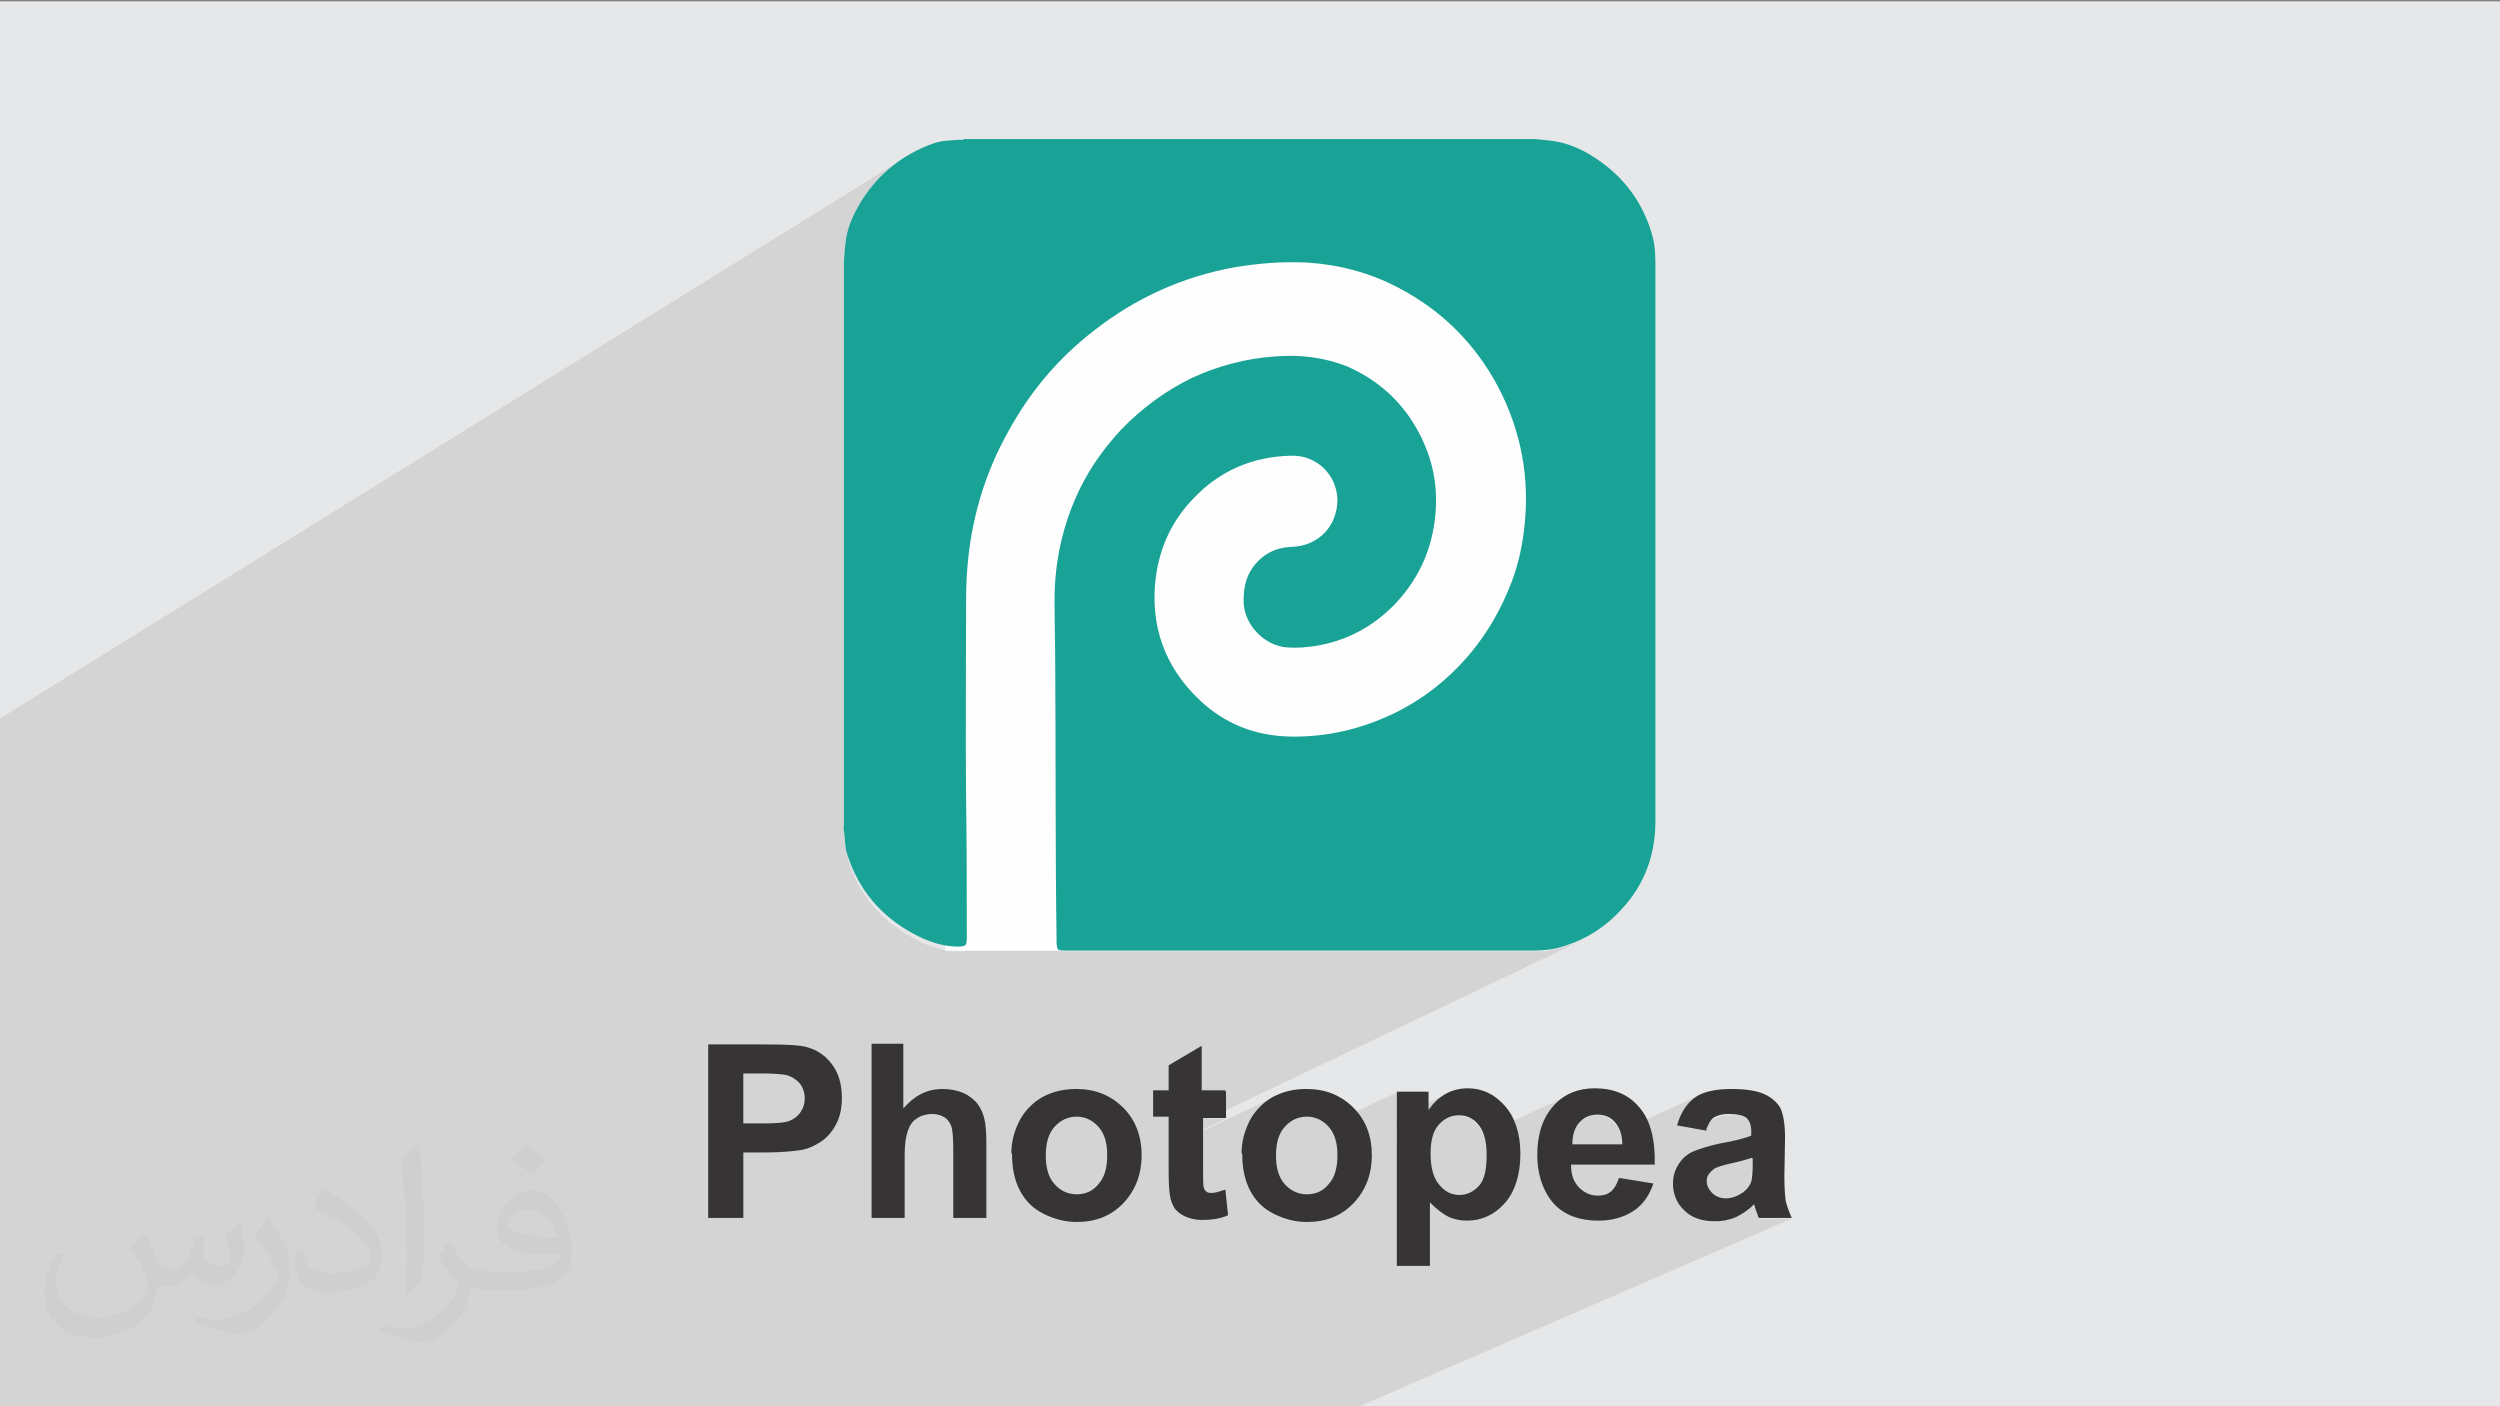
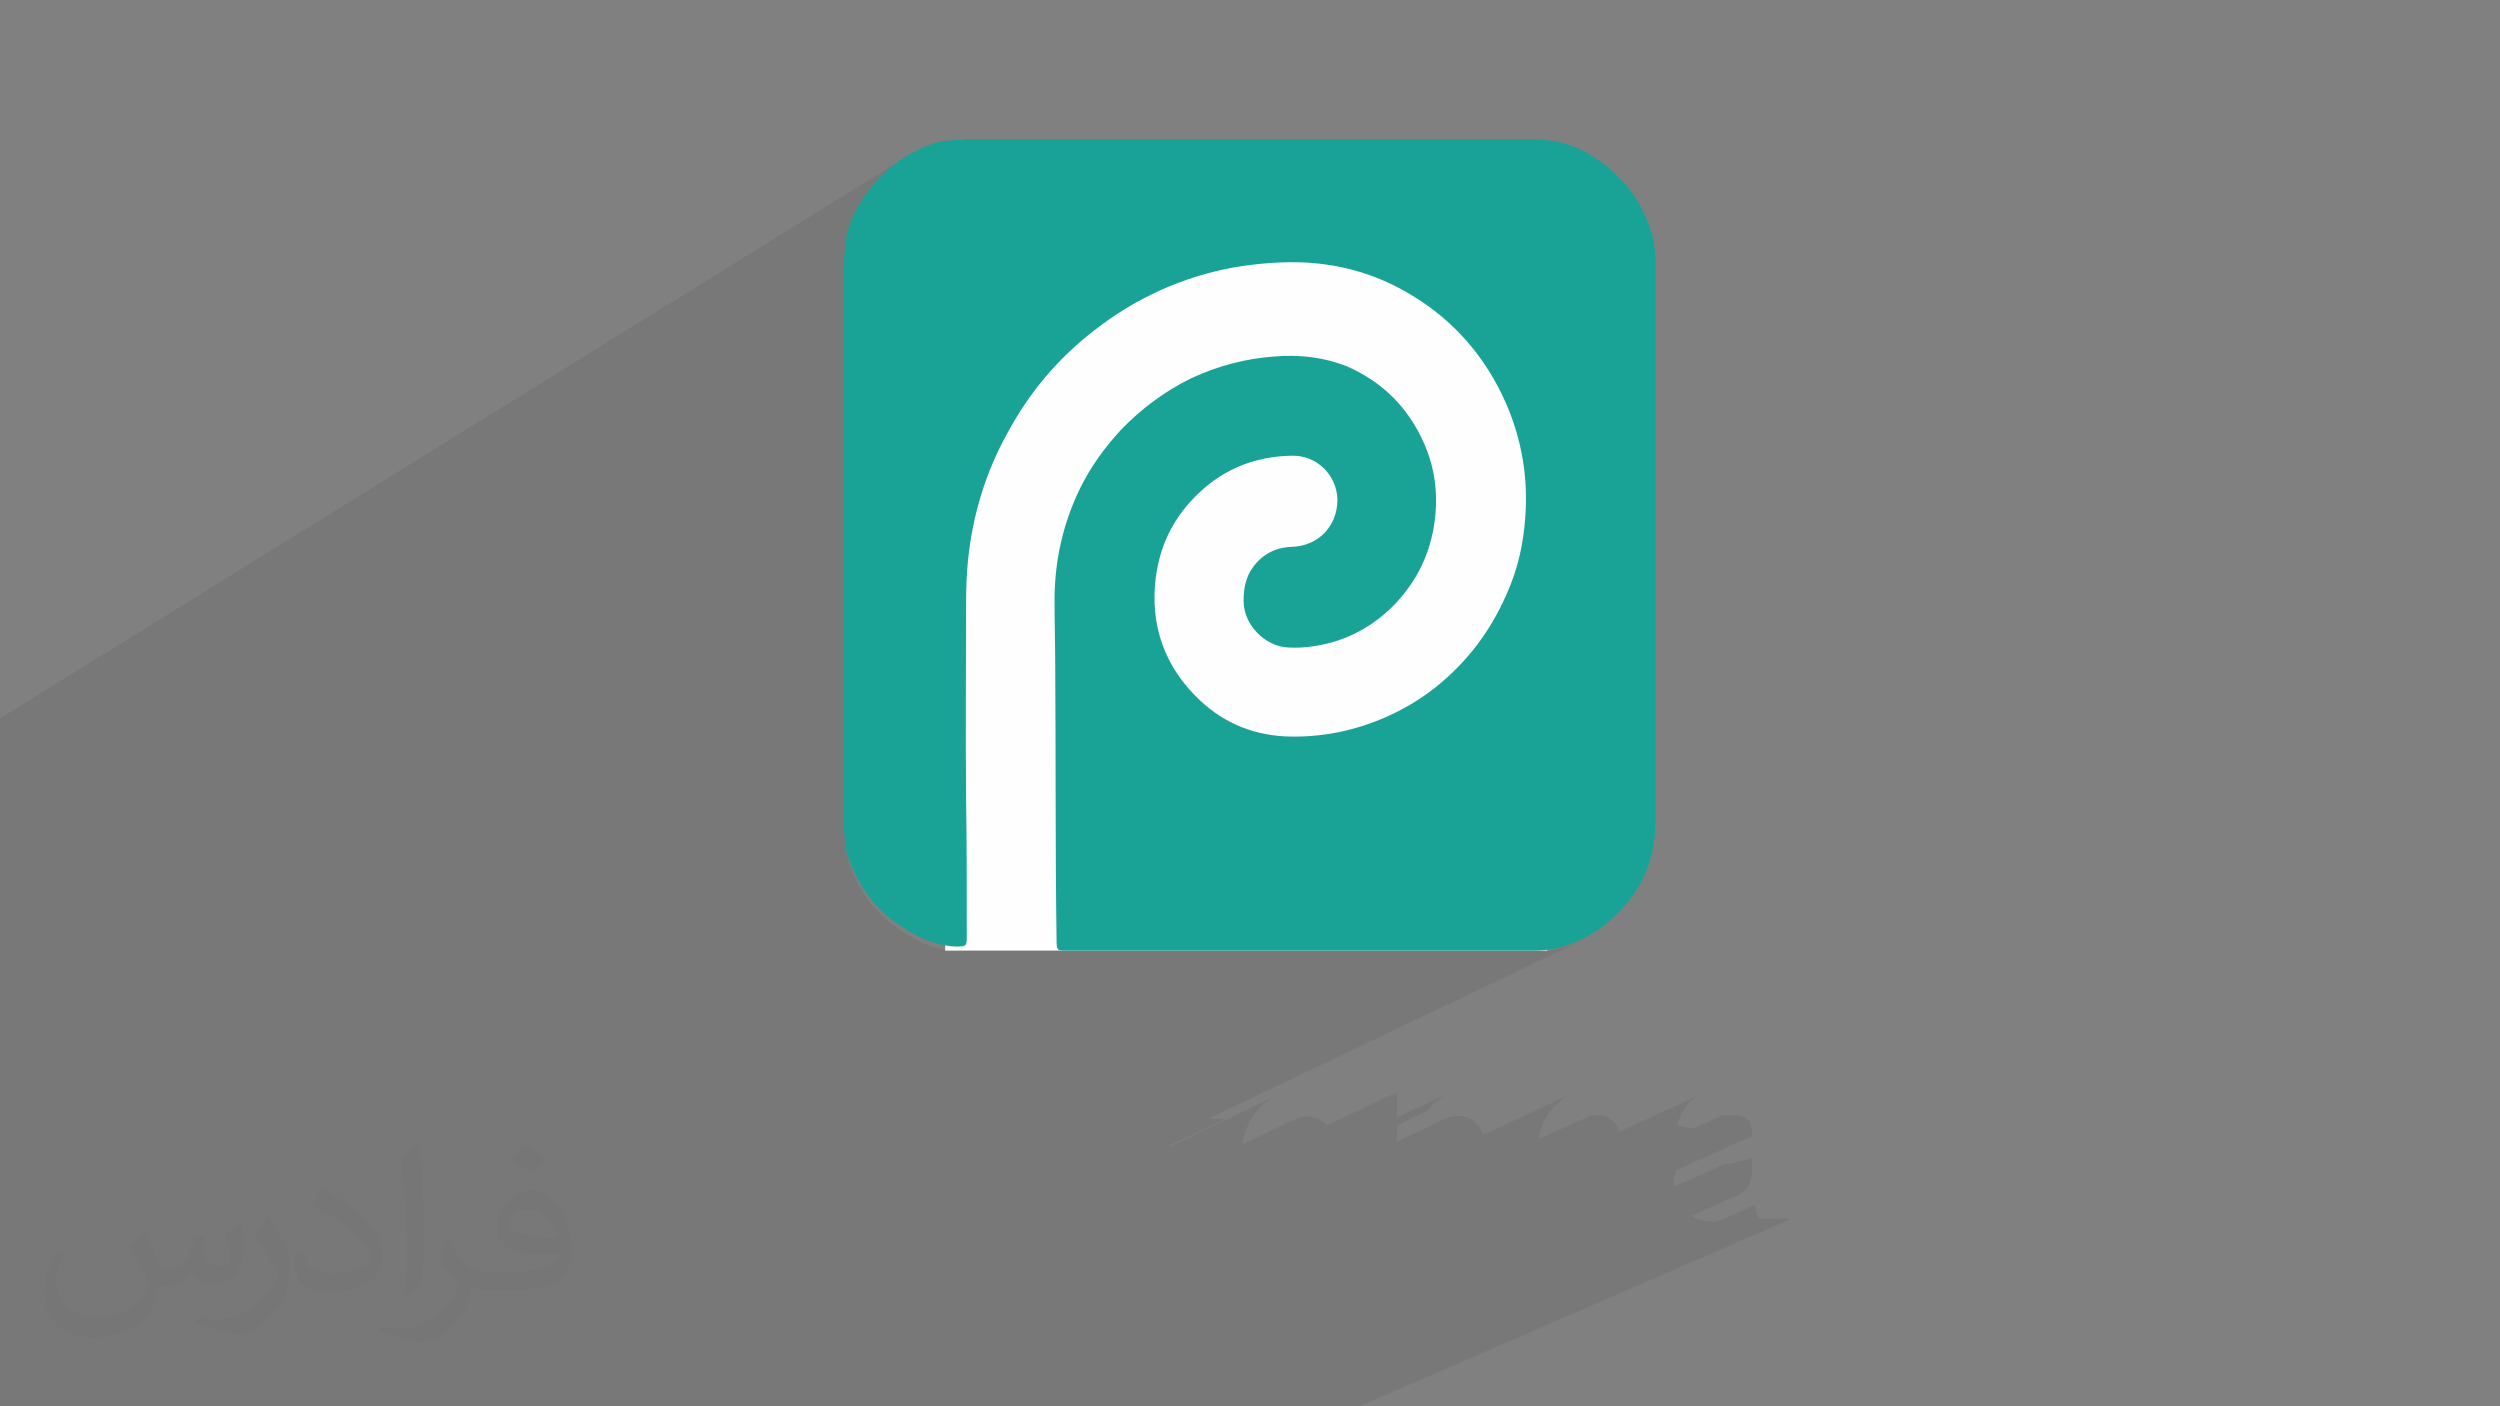
<svg xmlns="http://www.w3.org/2000/svg" xml:space="preserve" width="3.703in" height="2.083in" version="1.1" style="shape-rendering:geometricPrecision; text-rendering:geometricPrecision; image-rendering:optimizeQuality; fill-rule:evenodd; clip-rule:evenodd" viewBox="0 0 3703 2083">
  <rect x="0" y="0" width="3703" height="2083" fill="#808080" stroke="none" />
  <defs>
    <style type="text/css">
   
    .fil0 {fill:#E6E7E8}
    .fil3 {fill:#FEFEFE}
    .fil5 {fill:#373435;fill-rule:nonzero}
    .fil4 {fill:#18A396;fill-rule:nonzero}
    .fil2 {fill:#373435;fill-opacity:0.031}
    .fil1 {fill:#373435;fill-opacity:0.102}
   
  </style>
  </defs>
  <g id="Layer_x0020_1">
-     <polygon class="fil0" points="-3,2 3703,2 3703,2085 -3,2085 " />
    <polygon class="fil1" points="93,2085 87,2085 85,2085 12,2085 11,2085 -3,2085 -3,1945 -3,1910 -3,1904 -3,1904 -3,1152 -3,1133 -3,1087 -3,1066 1343,232 1336,237 1329,241 1322,247 1316,252 1310,257 1304,263 1298,270 1292,276 1287,283 1282,290 1277,297 1275,301 1272,305 1270,308 1268,312 1266,316 1264,320 1262,324 1261,329 1259,333 1257,337 1256,341 1255,346 1254,350 1253,354 1253,359 1252,363 1252,366 1252,369 1252,372 1251,375 1251,378 1251,381 1251,384 1250,386 1250,413 1250,439 1250,466 1250,492 1250,518 1250,545 1250,571 1250,597 1250,624 1250,650 1250,677 1250,703 1250,729 1250,756 1250,782 1250,808 1250,835 1250,861 1250,888 1250,914 1250,940 1250,967 1250,993 1250,1019 1250,1046 1250,1072 1250,1099 1250,1125 1250,1151 1250,1178 1250,1204 1250,1230 1250,1230 1251,1231 1251,1232 1251,1233 1251,1234 1251,1235 1251,1236 1251,1236 1251,1237 1252,1242 1252,1247 1252,1251 1253,1256 1253,1260 1254,1265 1255,1269 1256,1274 1259,1283 1263,1292 1267,1301 1271,1310 1276,1318 1281,1326 1287,1334 1292,1341 1299,1348 1305,1355 1312,1361 1319,1368 1327,1373 1335,1379 1343,1384 1352,1389 1355,1391 1358,1392 1361,1394 1363,1395 1366,1397 1369,1398 1372,1399 1375,1400 1378,1401 1381,1402 1384,1403 1387,1404 1391,1405 1394,1406 1397,1407 1400,1407 1400,1408 1407,1408 1408,1409 1410,1409 1411,1409 1412,1409 1413,1409 1414,1409 1415,1409 1416,1409 1419,1409 1421,1409 1423,1409 1424,1409 1426,1409 1427,1409 1428,1409 1429,1408 1570,1408 1571,1409 1571,1409 1572,1409 1573,1409 1574,1409 1576,1409 1577,1409 1578,1409 1600,1409 1622,1409 1644,1409 1665,1409 1687,1409 1709,1409 1731,1409 1752,1409 1774,1409 1796,1409 1817,1409 1839,1409 1861,1409 1883,1409 1904,1409 1926,1409 1948,1409 1969,1409 1991,1409 2013,1409 2035,1409 2056,1409 2078,1409 2100,1409 2121,1409 2143,1409 2165,1409 2187,1409 2208,1409 2230,1409 2252,1409 2273,1409 2278,1409 2283,1409 2287,1409 2292,1408 2296,1408 2301,1407 2305,1406 2310,1405 2316,1403 2322,1401 2328,1399 2334,1397 2339,1394 2345,1392 1790,1657 1816,1657 1732,1697 1732,1699 1891,1623 1888,1624 1885,1626 1880,1629 1875,1633 1870,1637 1866,1641 1862,1645 1858,1650 1854,1656 1851,1661 1850,1664 1848,1667 1847,1670 1846,1673 1845,1676 1844,1679 1843,1682 1842,1685 1841,1688 1841,1691 1840,1694 1840,1695 1918,1658 1922,1656 1926,1655 1931,1654 1935,1654 1940,1654 1945,1655 1949,1656 1953,1658 1957,1660 1961,1662 1964,1666 1965,1667 2069,1618 2069,1655 2144,1620 2140,1622 2136,1625 2133,1627 2129,1630 2126,1632 2123,1635 2120,1638 2118,1642 2115,1645 2069,1667 2069,1691 2143,1656 2147,1655 2151,1654 2156,1653 2160,1653 2164,1653 2168,1654 2172,1655 2176,1656 2180,1658 2183,1661 2186,1664 2189,1667 2191,1669 2192,1671 2193,1673 2194,1675 2195,1677 2196,1680 2197,1681 2328,1620 2325,1622 2321,1624 2317,1626 2314,1629 2311,1631 2307,1634 2304,1637 2301,1640 2298,1644 2295,1647 2293,1651 2290,1655 2288,1659 2286,1663 2284,1667 2283,1672 2281,1676 2280,1681 2279,1686 2279,1687 2351,1655 2354,1653 2358,1652 2362,1652 2366,1652 2369,1652 2373,1652 2376,1653 2379,1654 2383,1656 2386,1658 2388,1660 2391,1663 2394,1666 2396,1669 2398,1673 2399,1676 2520,1621 2518,1622 2515,1624 2512,1625 2510,1627 2505,1630 2501,1634 2498,1639 2494,1644 2491,1649 2488,1655 2486,1661 2484,1667 2507,1672 2545,1655 2547,1654 2549,1653 2552,1652 2555,1652 2558,1652 2561,1652 2566,1652 2570,1652 2574,1652 2578,1653 2581,1654 2584,1655 2586,1656 2588,1658 2590,1659 2591,1661 2592,1664 2593,1666 2594,1669 2595,1672 2595,1675 2595,1678 2595,1683 2483,1733 2482,1736 2481,1739 2480,1743 2479,1747 2479,1750 2479,1754 2479,1758 2542,1730 2545,1728 2548,1727 2551,1726 2555,1725 2560,1724 2565,1723 2570,1722 2574,1721 2579,1720 2583,1719 2586,1718 2590,1717 2592,1716 2595,1715 2595,1725 2595,1730 2595,1734 2595,1737 2594,1740 2594,1743 2594,1746 2593,1748 2593,1749 2592,1752 2591,1754 2590,1756 2589,1758 2587,1760 2585,1762 2583,1764 2581,1766 2578,1768 2575,1770 2572,1771 2505,1801 2507,1802 2510,1804 2512,1805 2515,1806 2518,1807 2521,1807 2524,1808 2527,1809 2530,1809 2534,1809 2537,1810 2541,1810 2542,1810 2599,1785 2599,1785 2599,1786 2599,1786 2599,1787 2600,1788 2600,1789 2600,1789 2600,1791 2601,1793 2602,1795 2602,1797 2603,1799 2604,1801 2604,1802 2605,1804 2605,1805 2654,1805 2009,2085 1962,2085 1927,2085 1912,2085 1858,2085 1768,2085 1761,2085 1741,2085 1694,2085 1675,2085 1662,2085 1651,2085 1649,2085 1641,2085 1615,2085 1604,2085 1587,2085 1577,2085 1558,2085 1540,2085 1533,2085 1497,2085 1476,2085 1453,2085 1408,2085 1358,2085 1319,2085 1262,2085 1220,2085 1211,2085 1172,2085 1149,2085 1075,2085 1035,2085 1014,2085 941,2085 922,2085 918,2085 894,2085 887,2085 887,2085 875,2085 863,2085 841,2085 828,2085 820,2085 766,2085 759,2085 745,2085 712,2085 699,2085 695,2085 686,2085 608,2085 534,2085 494,2085 485,2085 449,2085 433,2085 430,2085 350,2085 327,2085 247,2085 237,2085 229,2085 137,2085 113,2085 102,2085 " />
    <path class="fil2" d="M214 1828c7,11 12,21 16,32 3,7 5,19 21,19 5,0 11,-1 17,-5 7,-3 12,-9 14,-17l6 -21 15 -7 1 1c-2,8 -3,16 -3,21 0,18 15,24 27,24 7,0 13,-4 13,-10 0,-8 -4,-23 -8,-35 7,-7 14,-14 22,-20l1 1c4,15 6,30 6,40 0,10 -4,20 -8,27 -7,14 -20,25 -36,25 -12,0 -25,-6 -34,-17l-1 0c-9,11 -22,20 -43,20l-7 0c-1,14 -4,24 -9,33 -13,25 -50,42 -85,42 -49,0 -73,-28 -73,-66 0,-23 8,-45 19,-60l10 4c-7,14 -12,27 -12,40 0,35 29,52 62,52 31,0 68,-19 75,-42 -3,-25 -12,-36 -26,-59 4,-7 10,-15 17,-23l1 0 0 0 0 0 0 0 2 1 0 0 0 0 0 0 0 0 0 0 0 0 0 0 0 0 0 0 0 0 0 0 0 0 0 0 0 0 0 0zm564 -133c10,6 20,14 30,23 -6,8 -12,15 -21,21 -10,-8 -20,-15 -30,-22 7,-8 14,-15 20,-22l0 0 0 0 0 0 1 0 0 0 0 0 0 0 0 0zm5 96c-17,0 -30,11 -30,19 0,17 33,23 73,23 -5,-20 -22,-42 -43,-42l0 0 0 0zm-37 93c22,0 41,-1 55,-4 16,-4 30,-12 30,-18 0,-2 0,-3 -1,-5 -9,1 -19,1 -29,1 -29,0 -52,-7 -61,-23 -2,-5 -4,-10 -4,-16 0,-16 7,-32 19,-42 10,-9 21,-14 33,-14 20,0 37,16 48,42 6,14 11,30 11,51 0,14 -4,25 -12,34 -16,15 -45,21 -90,21l-20 0 0 0 -5 0c-11,0 -19,-2 -25,-7l-1 0c0,3 1,5 1,7 0,10 -3,23 -10,33 -20,30 -42,43 -60,43 -19,0 -42,-7 -63,-17l4 -7c7,3 16,5 29,5 34,0 78,-33 84,-64 -1,-3 -4,-6 -7,-10 -10,-12 -16,-22 -22,-32 5,-10 10,-18 14,-25l2 0c14,29 28,46 57,46l5 0 0 0 21 0 0 0 0 0 0 0 -3 1 0 0 0 0 0 0 0 0zm-146 31c2,-14 3,-29 3,-43l0 -21c0,-39 -5,-96 -9,-133 7,-8 17,-17 25,-23l2 1c5,47 7,101 7,151 0,13 -1,26 -2,35 -1,12 -8,21 -22,35l-3 -1 0 0 0 0 0 0 -1 -1 0 0 0 0 0 0 0 0zm-151 -62c1,18 10,33 41,33 20,0 36,-5 55,-14 3,-1 5,-3 5,-5 0,-12 -9,-27 -24,-41 -14,-13 -34,-25 -52,-32 -6,-3 -8,-5 -8,-8 0,-5 7,-16 13,-24l2 0c20,11 43,27 60,44 15,16 25,33 25,51 0,13 -4,26 -11,38 -22,11 -46,20 -70,20 -29,0 -48,-14 -48,-45 0,-3 0,-9 1,-16l10 0 0 0 0 0 0 0 1 -1 0 0 0 0 0 0 0 0 0 0 0 0zm-52 -52l18 29c7,11 13,22 13,41l0 24c0,19 -12,39 -32,60 -15,14 -29,20 -42,20 -19,0 -40,-6 -65,-17l3 -7c8,2 17,4 28,4 36,0 72,-26 89,-58 2,-4 3,-7 3,-9 0,-4 -2,-8 -4,-11 -9,-17 -19,-33 -30,-47 6,-9 12,-18 18,-27l1 0 0 -2 0 0 0 0 0 0 0 0 0 0 0 0z" />
    <g id="_1954440875136">
      <rect class="fil3" x="1400" y="365" width="892" height="1043" />
      <path class="fil4" d="M1250 1230c0,-281 0,-563 0,-844 1,-8 1,-15 2,-23 2,-25 12,-46 25,-67 25,-39 60,-67 104,-83 13,-5 27,-5 40,-6 2,0 5,1 7,-1 282,0 565,0 847,0 6,1 12,1 18,2 34,3 63,19 89,40 33,27 55,62 66,103 4,15 4,31 4,46 0,273 0,546 0,819 0,55 -19,101 -58,139 -24,24 -53,40 -86,49 -12,3 -24,4 -36,4 -232,0 -463,0 -695,0 -11,0 -11,-1 -12,-11 0,-1 0,-3 0,-4 -2,-135 -1,-271 -2,-406 0,-32 -1,-65 -1,-98 0,-57 12,-112 37,-164 16,-33 37,-62 62,-89 30,-31 65,-57 104,-76 39,-18 80,-29 123,-32 37,-3 73,1 108,15 52,23 90,61 113,113 13,29 19,60 18,92 -2,57 -22,106 -61,147 -33,34 -73,55 -119,62 -13,2 -26,3 -40,2 -34,-2 -65,-34 -65,-69 0,-18 3,-35 14,-50 14,-19 33,-29 57,-30 40,-1 68,-31 68,-70 -1,-37 -31,-66 -68,-65 -57,1 -106,22 -145,63 -32,33 -50,72 -56,117 -9,71 13,133 65,182 37,35 82,53 134,54 54,1 105,-11 153,-34 29,-14 56,-32 80,-54 43,-39 74,-86 95,-141 10,-26 16,-54 19,-82 8,-73 -5,-142 -39,-207 -34,-64 -83,-113 -148,-147 -42,-22 -87,-34 -134,-37 -37,-2 -73,1 -109,7 -77,14 -147,46 -208,94 -53,41 -95,91 -127,150 -33,59 -52,122 -59,188 -2,20 -3,40 -3,60 0,99 -1,198 0,296 1,67 1,134 1,201 0,17 0,17 -17,17 -23,-1 -44,-9 -64,-20 -47,-26 -79,-64 -96,-116 -4,-12 -3,-24 -5,-36 0,-3 0,-5 -1,-7l0 0z" />
-       <path class="fil5" d="M1049 1805l0 -258 84 0c32,0 52,1 62,4 15,4 27,12 37,25 10,13 15,30 15,50 0,16 -3,29 -9,40 -6,11 -13,19 -22,25 -9,6 -18,10 -27,12 -12,2 -30,4 -54,4l-34 0 0 97 -52 0zm52 -215l0 74 28 0c21,0 34,-1 41,-4 7,-3 12,-7 16,-13 4,-6 6,-12 6,-20 0,-9 -3,-17 -8,-23 -6,-6 -12,-10 -21,-12 -6,-1 -19,-2 -37,-2l-25 0zm237 -44l0 96c16,-19 35,-29 58,-29 11,0 22,2 31,6 9,4 16,10 21,16 5,7 8,14 10,22 2,8 3,20 3,37l0 110 -49 0 0 -99c0,-20 -1,-32 -3,-37 -2,-5 -5,-10 -10,-13 -5,-3 -11,-5 -18,-5 -8,0 -16,2 -22,6 -7,4 -11,10 -14,18 -3,8 -5,20 -5,36l0 94 -49 0 0 -258 49 0zm160 162c0,-16 4,-32 12,-48 8,-15 20,-27 34,-35 15,-8 31,-12 50,-12 28,0 51,9 70,28 18,18 27,42 27,70 0,28 -9,52 -27,71 -18,19 -41,28 -69,28 -17,0 -33,-4 -49,-12 -16,-8 -27,-19 -35,-34 -8,-15 -12,-33 -12,-55zm51 3c0,19 4,33 13,43 9,10 20,15 33,15 13,0 24,-5 32,-15 9,-10 13,-24 13,-43 0,-18 -4,-32 -13,-42 -9,-10 -20,-15 -32,-15 -13,0 -24,5 -33,15 -9,10 -13,24 -13,43zm267 -94l0 39 -34 0 0 76c0,15 0,24 1,27 1,3 2,5 4,6 2,2 5,2 8,2 5,0 11,-2 20,-5l4 38c-11,5 -24,7 -39,7 -9,0 -17,-2 -24,-5 -7,-3 -12,-7 -16,-12 -3,-5 -6,-11 -7,-19 -1,-6 -2,-17 -2,-35l0 -82 -23 0 0 -39 23 0 0 -37 49 -29 0 66 34 0zm23 91c0,-16 4,-32 12,-48 8,-15 20,-27 34,-35 15,-8 31,-12 50,-12 28,0 51,9 70,28 18,18 27,42 27,70 0,28 -9,52 -27,71 -18,19 -41,28 -69,28 -17,0 -33,-4 -49,-12 -16,-8 -27,-19 -35,-34 -8,-15 -12,-33 -12,-55zm51 3c0,19 4,33 13,43 9,10 20,15 33,15 13,0 24,-5 32,-15 9,-10 13,-24 13,-43 0,-18 -4,-32 -13,-42 -9,-10 -20,-15 -32,-15 -13,0 -24,5 -33,15 -9,10 -13,24 -13,43zm180 -94l46 0 0 27c6,-9 14,-17 24,-23 10,-6 22,-9 34,-9 22,0 40,9 55,26 15,17 23,41 23,71 0,31 -8,56 -23,73 -15,17 -34,26 -56,26 -10,0 -20,-2 -28,-6 -8,-4 -17,-11 -27,-21l0 94 -49 0 0 -258zm49 91c0,21 4,37 13,47 8,10 18,15 30,15 11,0 21,-5 29,-14 8,-9 11,-24 11,-46 0,-20 -4,-34 -12,-44 -8,-10 -18,-14 -29,-14 -12,0 -22,5 -30,14 -8,9 -12,23 -12,42zm281 37l49 8c-6,18 -16,32 -30,41 -14,9 -31,14 -51,14 -33,0 -57,-11 -72,-32 -12,-17 -19,-39 -19,-65 0,-31 8,-55 24,-73 16,-18 37,-26 61,-26 28,0 50,9 66,28 16,18 24,47 23,85l-124 0c0,15 4,26 12,34 8,8 17,12 28,12 8,0 14,-2 19,-6 5,-4 9,-11 12,-20zm3 -50c0,-14 -4,-25 -11,-33 -7,-8 -16,-11 -26,-11 -11,0 -20,4 -27,12 -7,8 -10,19 -10,32l74 0zm126 -20l-45 -8c5,-18 14,-32 26,-41 12,-9 31,-13 55,-13 22,0 39,3 49,8 11,5 18,12 23,20 4,8 7,23 7,44l-1 58c0,16 1,29 2,36 2,8 5,16 9,25l-49 0c-1,-3 -3,-8 -5,-14 -1,-3 -1,-5 -2,-6 -8,8 -17,14 -27,19 -10,4 -20,6 -31,6 -19,0 -34,-5 -45,-16 -11,-10 -17,-24 -17,-40 0,-11 3,-20 8,-28 5,-8 12,-15 21,-19 9,-4 22,-8 39,-12 23,-4 39,-8 48,-12l0 -5c0,-10 -2,-16 -7,-21 -5,-4 -14,-6 -27,-6 -9,0 -16,2 -21,5 -5,3 -9,10 -12,19zm66 40c-6,2 -16,5 -30,8 -14,3 -23,6 -27,9 -6,5 -10,10 -10,17 0,7 3,13 8,18 5,5 12,8 20,8 9,0 17,-3 26,-9 6,-5 10,-10 12,-16 1,-4 2,-12 2,-24l0 -10z" />
    </g>
  </g>
</svg>